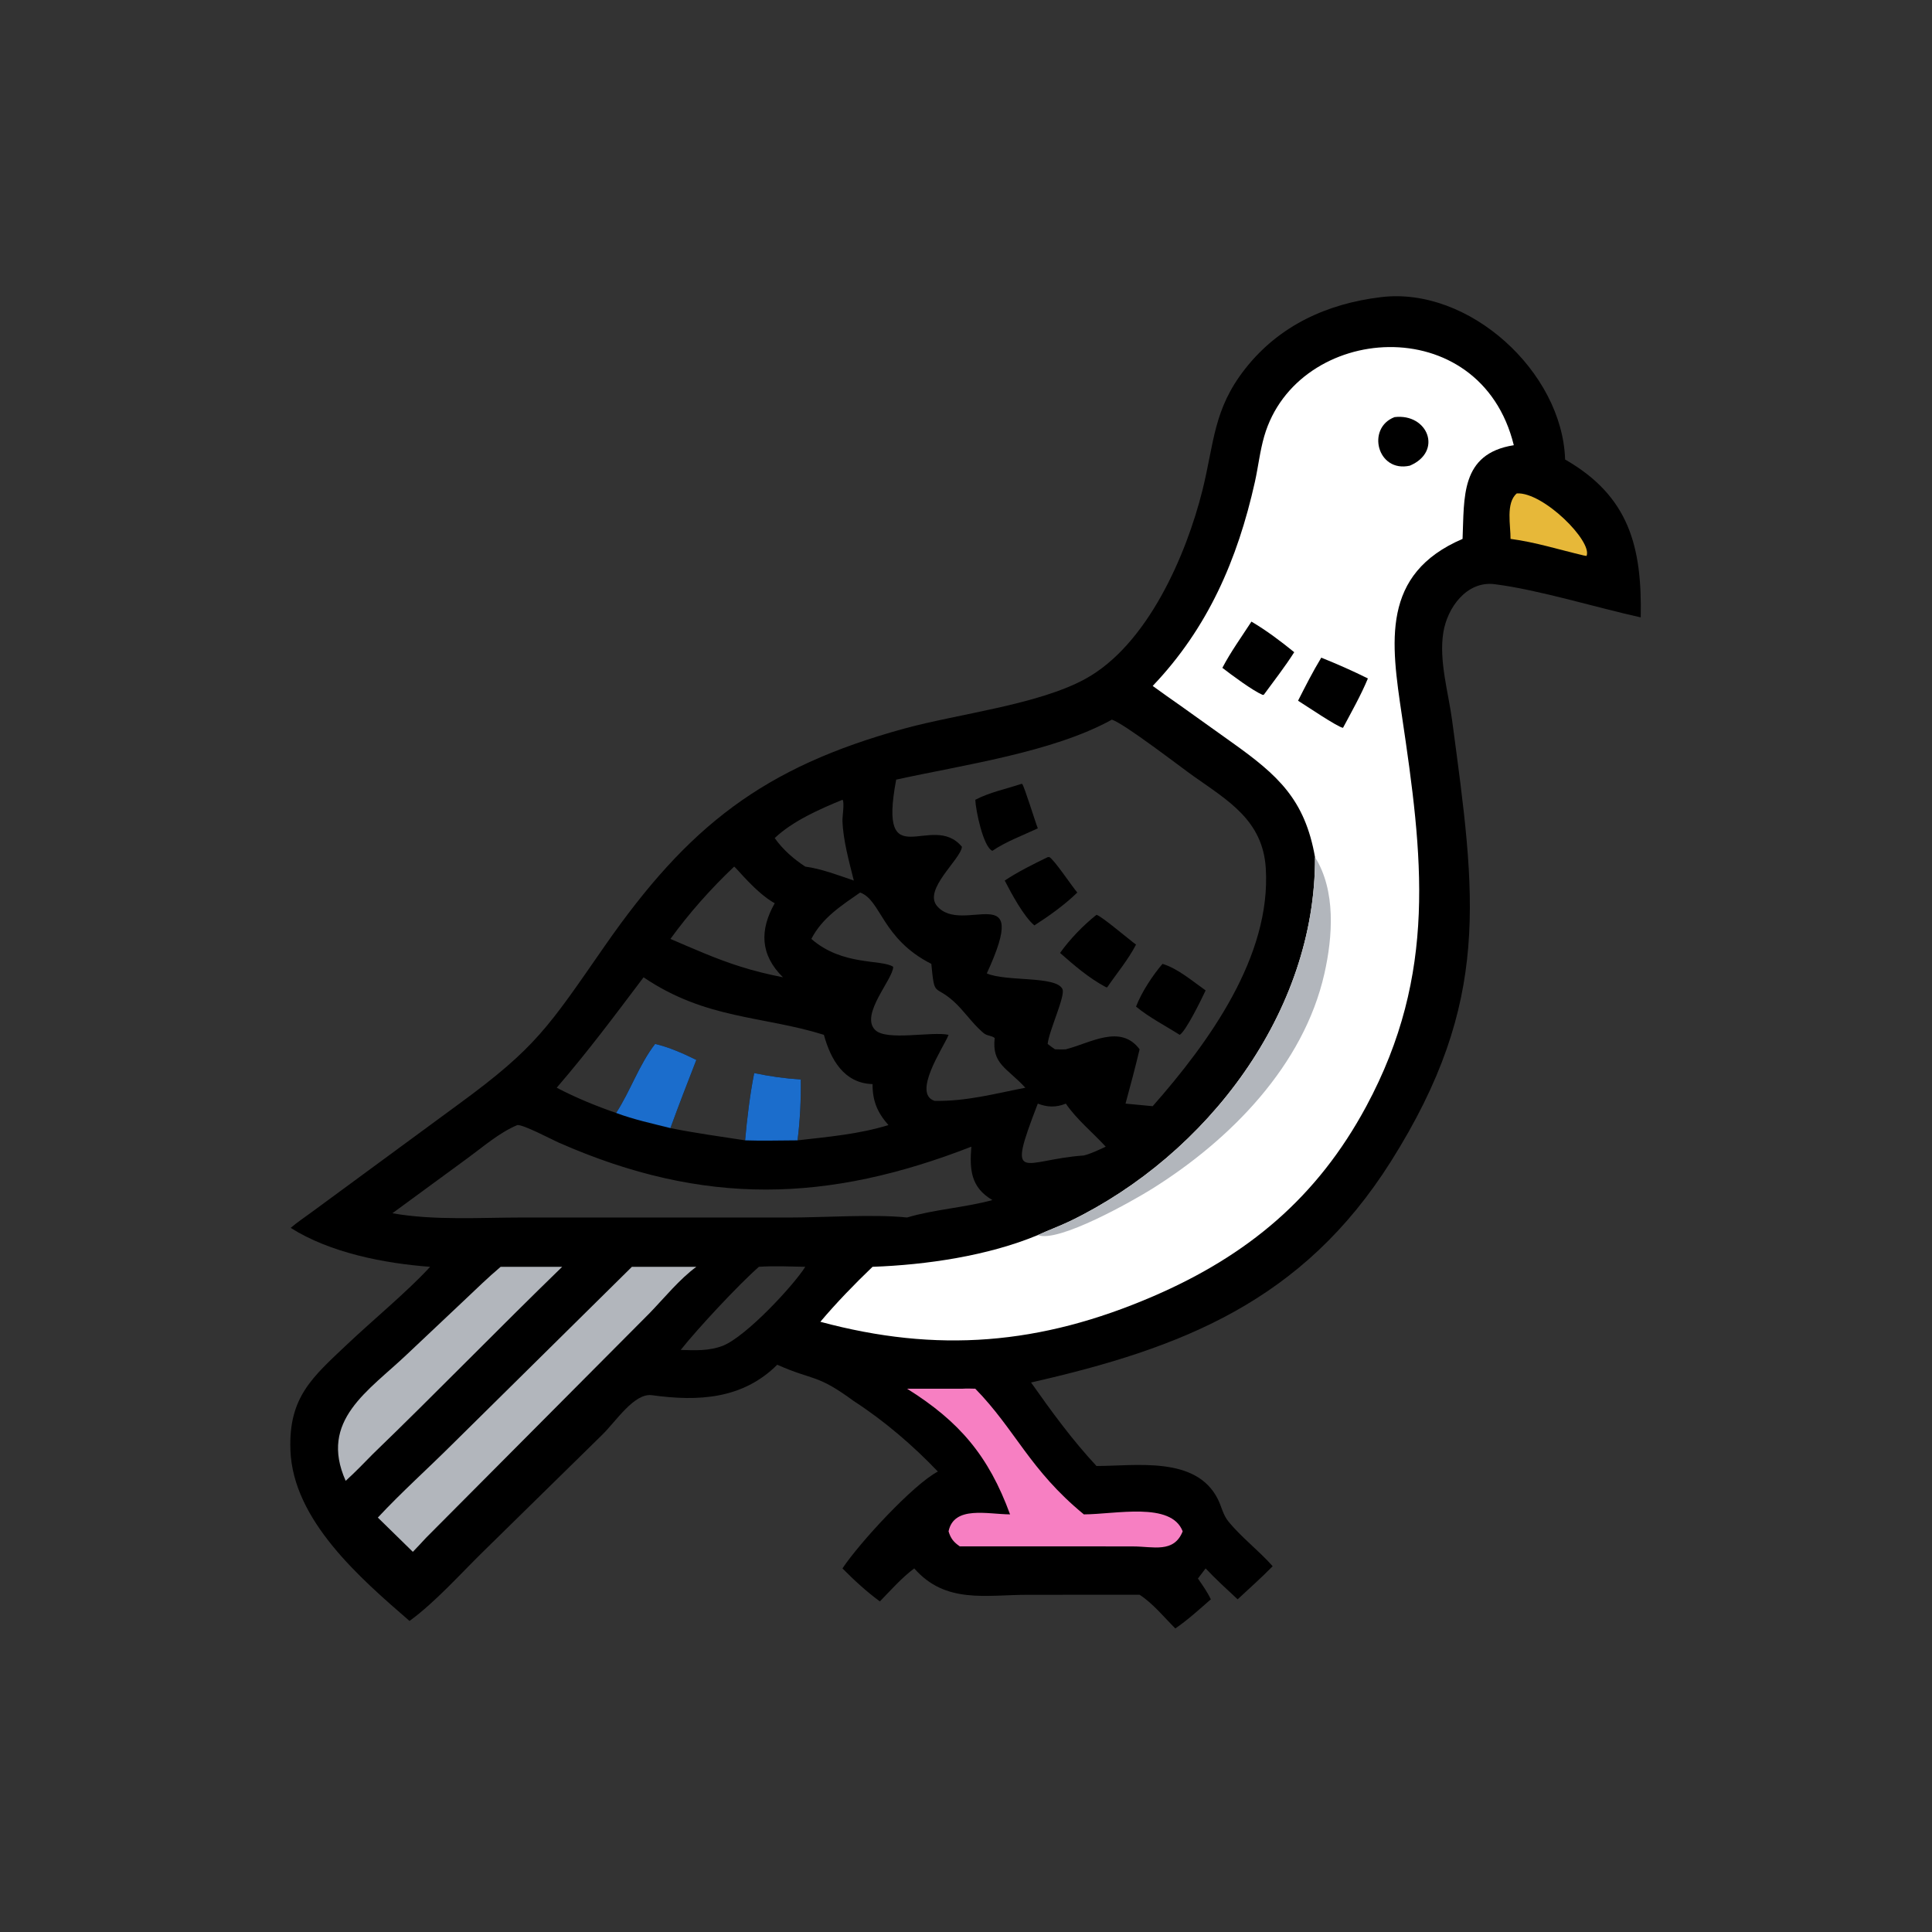
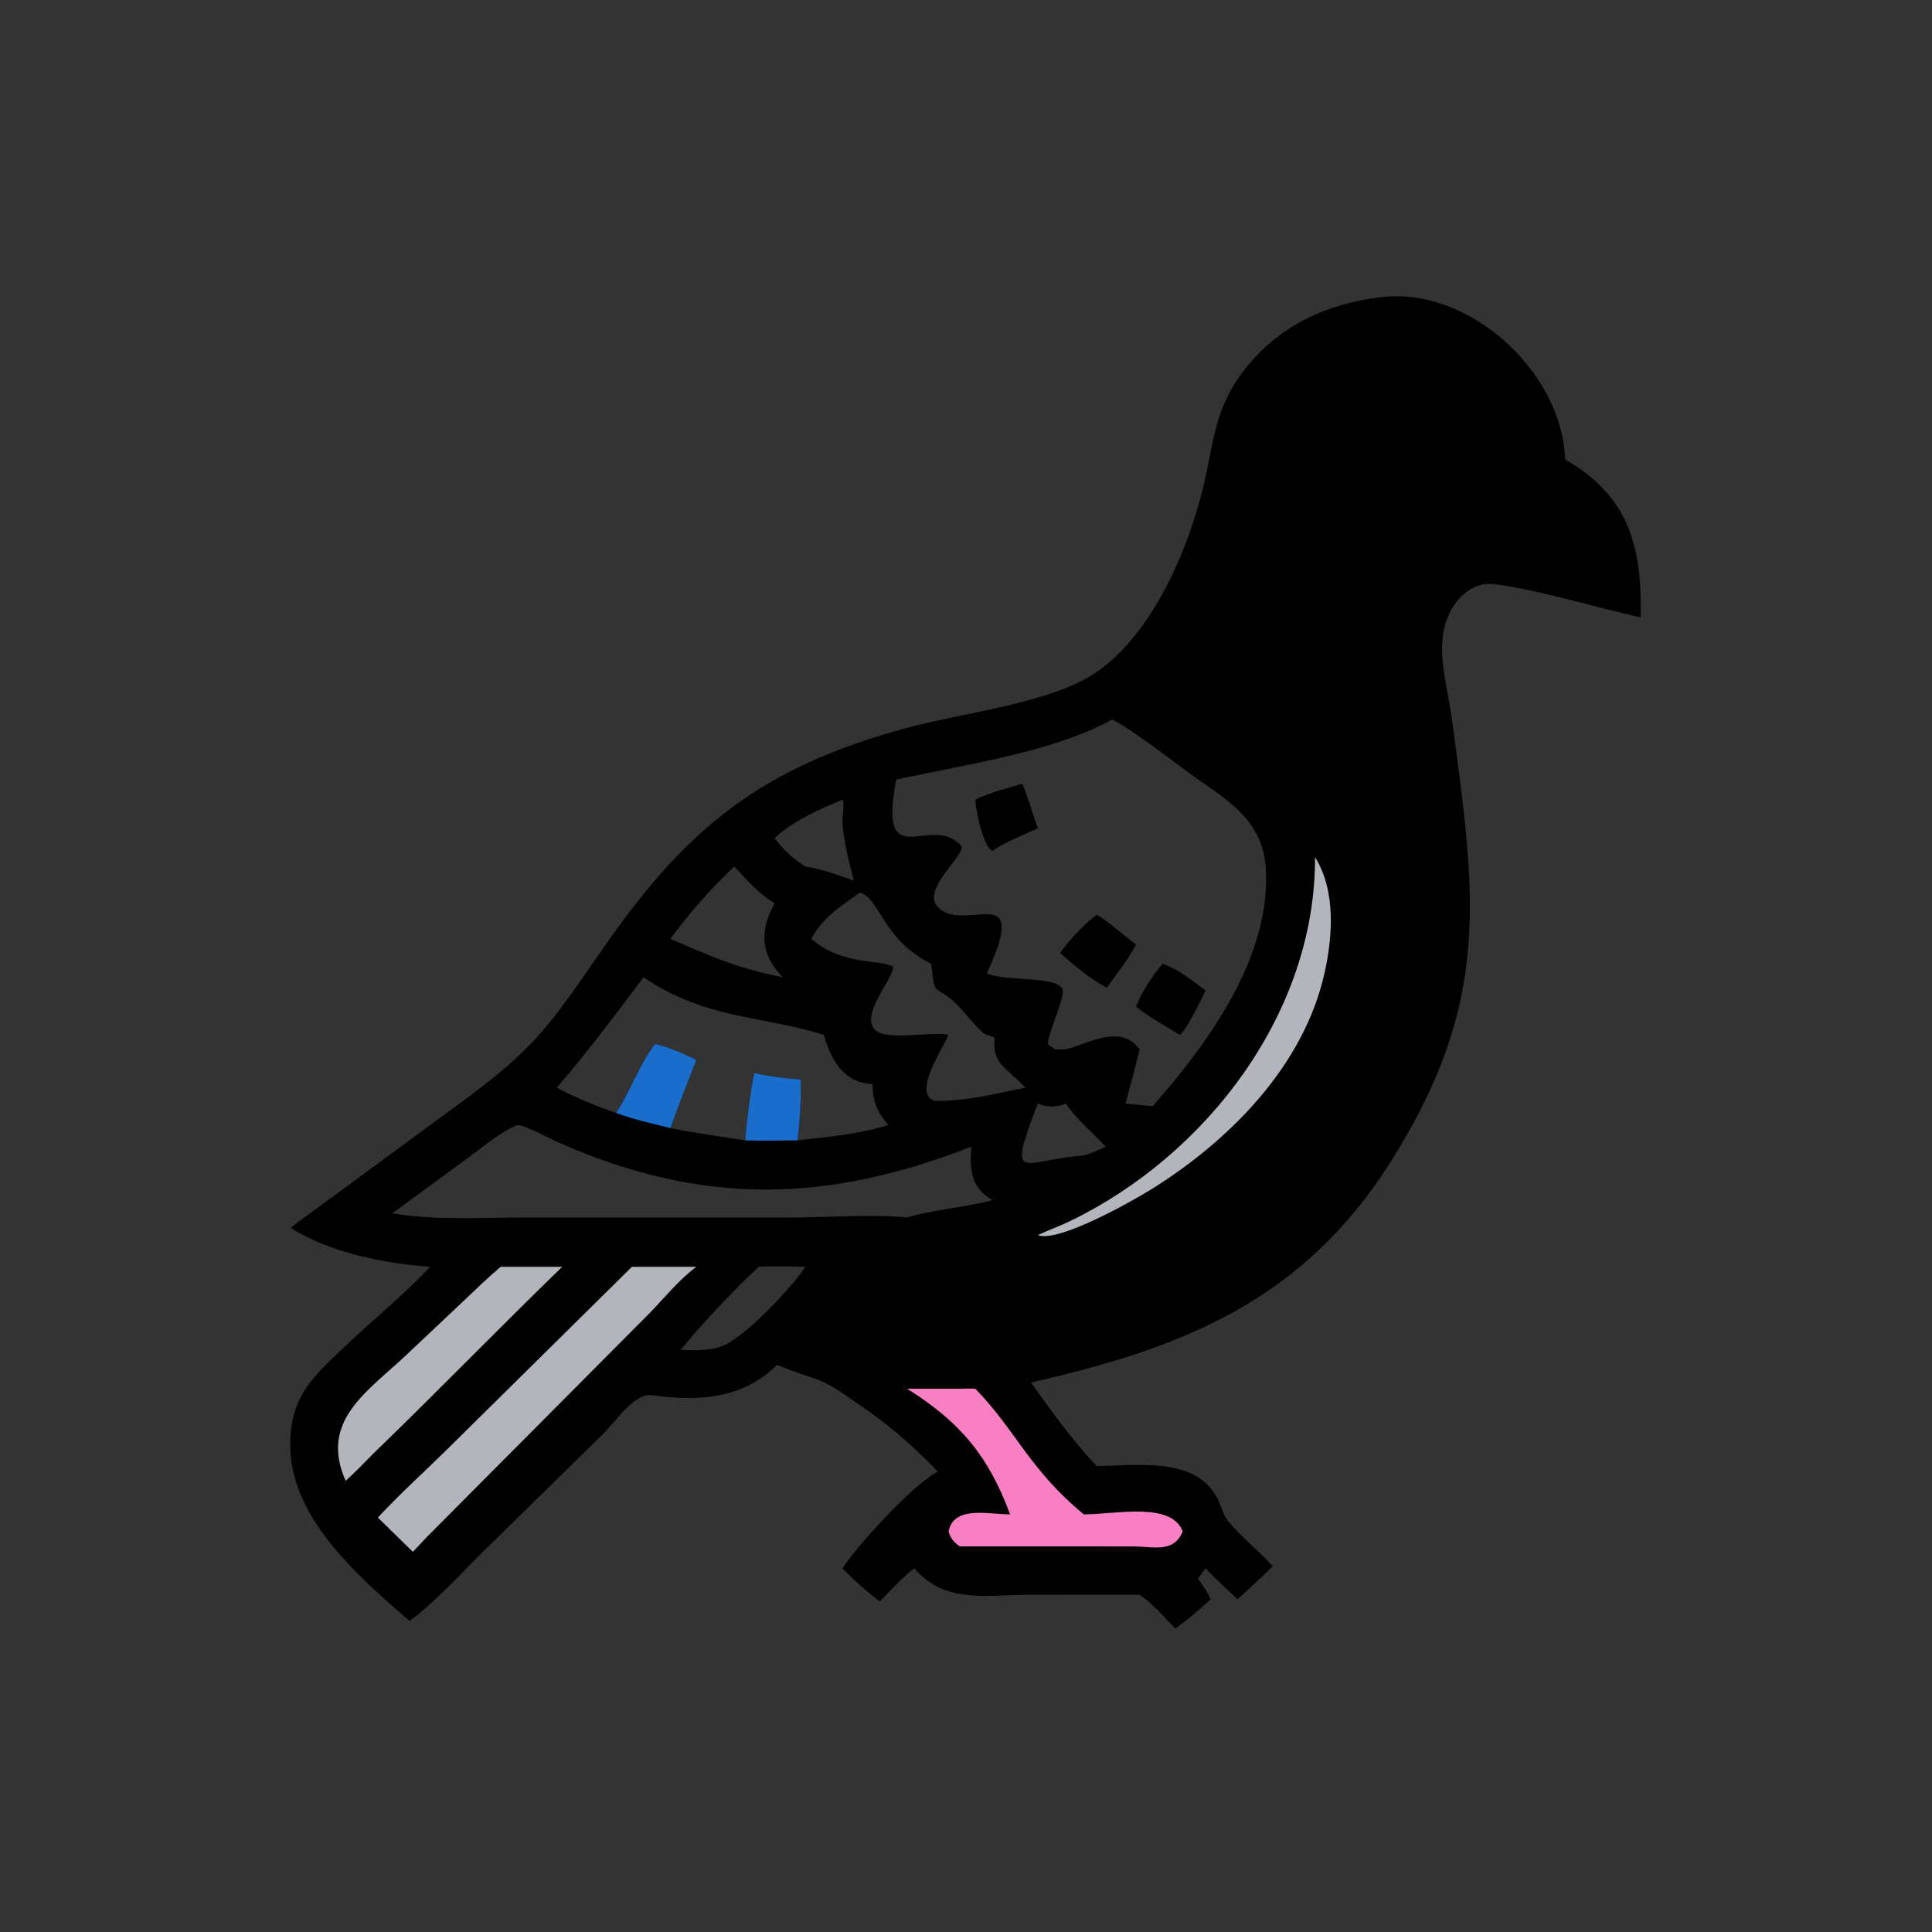
<svg xmlns="http://www.w3.org/2000/svg" width="64" height="64">
  <rect width="100%" height="100%" fill="#333333" stroke="none" />
  <path transform="scale(0.125 0.125)" d="M365.897 78.756C389.306 75.835 414.043 98.561 414.77 121.776C431.765 131.525 435.174 144.913 434.812 163.613C423.031 161.013 407.677 156.273 396.071 154.817C388.717 153.894 383.557 161 382.495 167.613C381.292 175.101 383.825 183.415 384.821 190.867C391.055 237.508 395.422 265.271 368.624 307.767C345.216 344.888 313.124 357.315 273.241 366.373C278.629 374.016 284.19 381.658 290.583 388.503C301.067 388.503 316.958 385.812 322.721 397.248C323.721 399.231 324.083 401.4 325.51 403.165C328.946 407.415 333.603 410.903 337.272 415.064C334.304 418.1 331.095 420.943 327.988 423.837C325.115 421.156 322.194 418.508 319.503 415.643L317.462 418.325C318.703 420.116 319.949 421.861 320.885 423.837C317.882 426.458 314.761 429.315 311.473 431.558C308.536 428.625 305.506 424.883 302.006 422.629L272.476 422.634C261.207 422.644 250.588 425.108 242.285 415.643C238.936 418.155 236.091 421.388 233.182 424.388C229.745 421.896 226.24 418.667 223.26 415.643C227.715 408.915 242.025 393.392 248.545 389.973C241.889 383.019 234.35 376.538 226.268 371.3C216.287 363.968 215.719 366.007 205.98 361.667C196.834 370.785 185.076 371.446 172.788 369.744C168.057 369.089 163.199 376.743 159.551 380.276L127.59 411.638C121.793 417.36 115.349 424.526 108.811 429.364L108.53 429.569C95.493 418.264 77.613 402.876 76.961 384.25C76.47 370.222 82.763 365.002 92.138 356.137C98.661 349.968 107.942 342.276 113.726 336.002L113.986 335.717C101.819 334.817 87.434 331.993 77.036 325.402C78.754 323.904 80.745 322.617 82.574 321.252L121.639 292.549C142.09 277.595 145.351 272.153 160.213 250.767C182.363 218.891 202.267 203.341 239.592 193.094C253.914 189.162 274.953 186.8 287.533 179.964C304.107 170.957 314.414 147.014 318.681 129.836C321.805 117.262 321.539 108.454 330.023 97.683C339.066 86.201 351.774 80.469 365.897 78.756ZM237.501 206.608C232.539 232.778 247.03 214.857 254.92 224.408C254.64 227.724 244.603 235.708 248.322 240.102C255.064 248.068 273.5 231.998 261.51 257.965C266.69 260.217 279.884 258.546 281.557 262.111C282.397 263.9 278.05 272.979 277.638 276.654C278.277 277.139 278.907 277.64 279.581 278.075C280.538 278.095 281.502 278.15 282.456 278.075C288.943 276.439 296.922 271.272 302.006 278.075C300.848 282.901 299.589 287.685 298.275 292.47L305.477 293.152C320.316 276.299 336.944 253.41 335.439 230.018C334.629 217.425 325.481 212.192 316.364 205.74C312.795 203.215 298.095 191.857 294.663 190.71C279.018 199.378 255.17 202.715 237.501 206.608ZM240.375 322.649C247.69 320.48 255.547 320.055 262.991 318.033C257.267 314.664 256.928 309.978 257.418 303.882C219.555 318.621 186.685 319.816 148.031 302.785C146.266 302.007 138.596 297.936 137.088 298.164C132.352 300.131 128.015 303.929 123.881 306.948L103.992 321.523C115.054 323.488 127.344 322.653 138.621 322.652L209.07 322.66C218.414 322.661 231.529 321.722 240.375 322.649ZM147.534 288.258C152.527 290.871 157.954 293.106 163.282 294.943C167.075 289.102 169.33 282.202 173.612 276.654C177.232 277.479 181.206 279.24 184.538 280.892C182.212 286.89 179.857 292.909 177.671 298.96C184.234 300.284 190.849 301.189 197.462 302.203C197.971 296.446 198.745 290.028 199.871 284.376C203.968 285.241 208.036 285.82 212.218 286.07C212.278 291.437 212.037 296.877 211.356 302.203C219.593 301.254 227.466 300.597 235.444 298.164C232.497 294.802 231.226 291.78 231.232 287.295C223.701 287.096 220.143 280.809 218.34 274.239C202.222 269.181 187.059 270.188 170.555 258.997C162.651 269.46 156.131 278.255 147.534 288.258ZM194.555 229.661C188.434 235.456 182.616 241.996 177.671 248.823C183.747 251.414 189.874 254.175 196.188 256.143C199.915 257.347 203.659 258.221 207.494 258.997C201.411 252.993 201.308 246.452 205.307 239.37C200.278 236.587 195.14 229.925 194.555 229.661ZM180.396 357.747C184.222 357.856 187.939 358.05 191.568 356.639C197.754 354.179 210.323 340.636 213.408 335.717C209.328 335.638 205.188 335.439 201.115 335.717C195.66 340.517 184.854 352.114 180.396 357.747ZM227.941 236.528C222.952 240.008 217.872 243.249 215.015 248.823C223.27 256.054 233.728 254.173 236.701 256.212C236.74 259.447 227.839 268.888 231.915 272.944C234.939 275.954 246.917 273.26 251.378 274.239L251.264 274.518C249.914 277.741 241.691 289.854 247.692 291.74C256.101 291.895 263.586 289.843 271.732 288.258C266.832 282.947 262.814 282.017 263.606 275.088C262.77 274.379 261.568 274.569 260.636 273.751L260.296 273.457C257.51 271.021 255.444 267.809 252.702 265.35C247.58 260.756 247.687 264.537 246.809 255.435C233.669 248.775 233.532 238.534 227.941 236.528ZM213.408 229.661C217.622 230.221 222.241 231.976 226.268 233.356C225.014 228.241 223.438 222.794 223.261 217.495C223.223 216.36 223.833 212.679 223.298 211.971L223.26 211.954C217.244 214.41 210.058 217.585 205.307 222.098C207.431 225.124 210.316 227.641 213.408 229.661ZM287.234 306.216C289.263 305.682 291.131 304.76 293.027 303.882C289.589 300.118 285.324 296.684 282.456 292.47C279.919 293.516 277.58 293.458 275.03 292.47C266.524 314.479 270.995 307.336 287.234 306.216Z" />
-   <path fill="white" transform="scale(0.125 0.125)" d="M305.477 181.779C320.071 166.477 327.957 148.34 332.554 127.74C333.449 123.727 333.894 119.532 335.042 115.588C343.781 85.553 392.303 81.862 401.173 117.985C386.921 120.233 388.079 131.93 387.594 142.812C365.913 152.128 368.638 170.272 371.52 189.668C377.044 226.836 381.049 257.937 362.076 293.186C349.062 317.365 330.658 332.721 305.616 343.526C275.658 356.452 248.301 358.617 217.401 350.286C221.669 345.233 226.458 340.291 231.232 335.717C245.495 335.213 261.818 332.812 275.03 327.314C277.874 325.987 280.837 324.938 283.678 323.559C319.877 305.991 348.686 268.268 348.493 227.159C345.807 211.881 338.716 205.469 326.521 196.784L312.831 187.008C310.368 185.281 307.902 183.561 305.477 181.779Z" />
  <path fill="#B2B6BC" transform="scale(0.125 0.125)" d="M348.493 227.159C354.052 236.01 353.191 248.212 350.984 257.999C345.478 282.407 326.039 302.048 305.452 314.965C300.282 318.209 280.444 329.454 275.03 327.314C277.874 325.987 280.837 324.938 283.678 323.559C319.877 305.991 348.686 268.268 348.493 227.159Z" />
  <path transform="scale(0.125 0.125)" d="M331.644 164.734C335.606 167.074 339.422 169.934 342.984 172.842C340.508 176.723 337.653 180.394 334.931 184.105L334.629 184.162C331.881 182.973 326.452 178.921 323.939 176.986C326.154 172.745 329.043 168.748 331.644 164.734Z" />
  <path transform="scale(0.125 0.125)" d="M350.152 174.287C354.333 175.968 358.475 177.785 362.507 179.798C360.644 184.282 358.196 188.594 355.914 192.879C354.581 192.76 345.872 186.856 343.998 185.696C345.955 181.839 347.907 177.987 350.152 174.287Z" />
  <path transform="scale(0.125 0.125)" d="M369.566 110.541C378.41 109.478 382.427 119.668 373.626 123.406C364.994 125.345 362.032 113.421 369.566 110.541Z" />
  <path transform="scale(0.125 0.125)" d="M290.583 242.436C291.933 242.774 299.209 249 301.061 250.328C299.027 254.268 295.92 257.998 293.4 261.676L293.027 261.585C288.543 259.17 284.727 255.891 280.929 252.539C283.413 249.007 287.188 245.097 290.583 242.436Z" />
  <path transform="scale(0.125 0.125)" d="M308.077 255.435C312.14 256.66 316.036 260.033 319.503 262.468C318.518 264.614 314.19 273.447 312.623 274.239C308.739 271.769 304.633 269.697 301.061 266.76C302.507 262.984 305.44 258.496 308.077 255.435Z" />
-   <path transform="scale(0.125 0.125)" d="M277.638 227.159L278.072 227.128C279.383 227.805 284.001 234.791 285.496 236.528C282.205 239.755 277.998 242.75 274.125 245.238C271.316 242.921 268.003 236.74 266.263 233.356C269.733 231.035 273.881 228.988 277.638 227.159Z" />
  <path transform="scale(0.125 0.125)" d="M270.632 207.752L270.884 207.744C271.436 208.337 274.311 217.7 275.03 219.517C271.011 221.417 266.672 222.97 262.991 225.48C260.542 224.468 258.546 214.545 258.462 211.954C262.252 209.961 266.577 209.1 270.632 207.752Z" />
  <path fill="#B2B6BC" transform="scale(0.125 0.125)" d="M167.465 335.717L184.538 335.717C180.044 339.03 176.117 343.887 172.221 347.924L112.886 407.55C111.753 408.807 110.572 410.025 109.409 411.254L100.131 402.173C106.391 395.451 113.313 389.27 119.823 382.784L167.465 335.717Z" />
  <path fill="#F77FC2" transform="scale(0.125 0.125)" d="M255.125 368.021C256.232 367.942 257.352 367.999 258.462 368.021C269.164 378.984 272.844 389.506 287.234 401.326C295.608 401.309 310.407 397.896 313.423 405.822C311.109 411.669 305.582 409.828 300.325 409.821L282.456 409.798L254.342 409.798C252.718 408.672 251.948 407.716 251.378 405.822C252.797 398.94 261.721 401.293 267.675 401.326C261.993 385.805 254.232 376.682 240.375 368.021L255.125 368.021Z" />
  <path fill="#B2B6BC" transform="scale(0.125 0.125)" d="M132.681 335.717L148.985 335.717C132.109 352.089 115.741 368.981 98.824 385.318C96.456 387.729 94.114 390.165 91.609 392.435C84.448 376.403 97.716 368.589 107.902 358.869L122.892 344.729C126.121 341.697 129.287 338.565 132.681 335.717Z" />
  <path fill="#1B6DCC" transform="scale(0.125 0.125)" d="M173.612 276.654C177.232 277.479 181.206 279.24 184.538 280.892C182.212 286.89 179.857 292.909 177.671 298.96C172.89 297.748 167.901 296.684 163.282 294.943C167.075 289.102 169.33 282.202 173.612 276.654Z" />
  <path fill="#1B6DCC" transform="scale(0.125 0.125)" d="M199.871 284.376C203.968 285.241 208.036 285.82 212.218 286.07C212.278 291.437 212.037 296.877 211.356 302.203C206.735 302.208 202.076 302.37 197.462 302.203C197.971 296.446 198.745 290.028 199.871 284.376Z" />
-   <path fill="#E7B839" transform="scale(0.125 0.125)" d="M401.968 130.754C408.991 130.353 422.098 143.487 420.451 147.331L419.69 147.201C413.269 145.696 406.854 143.664 400.31 142.812C400.354 139.338 398.983 133.289 401.968 130.754Z" />
</svg>